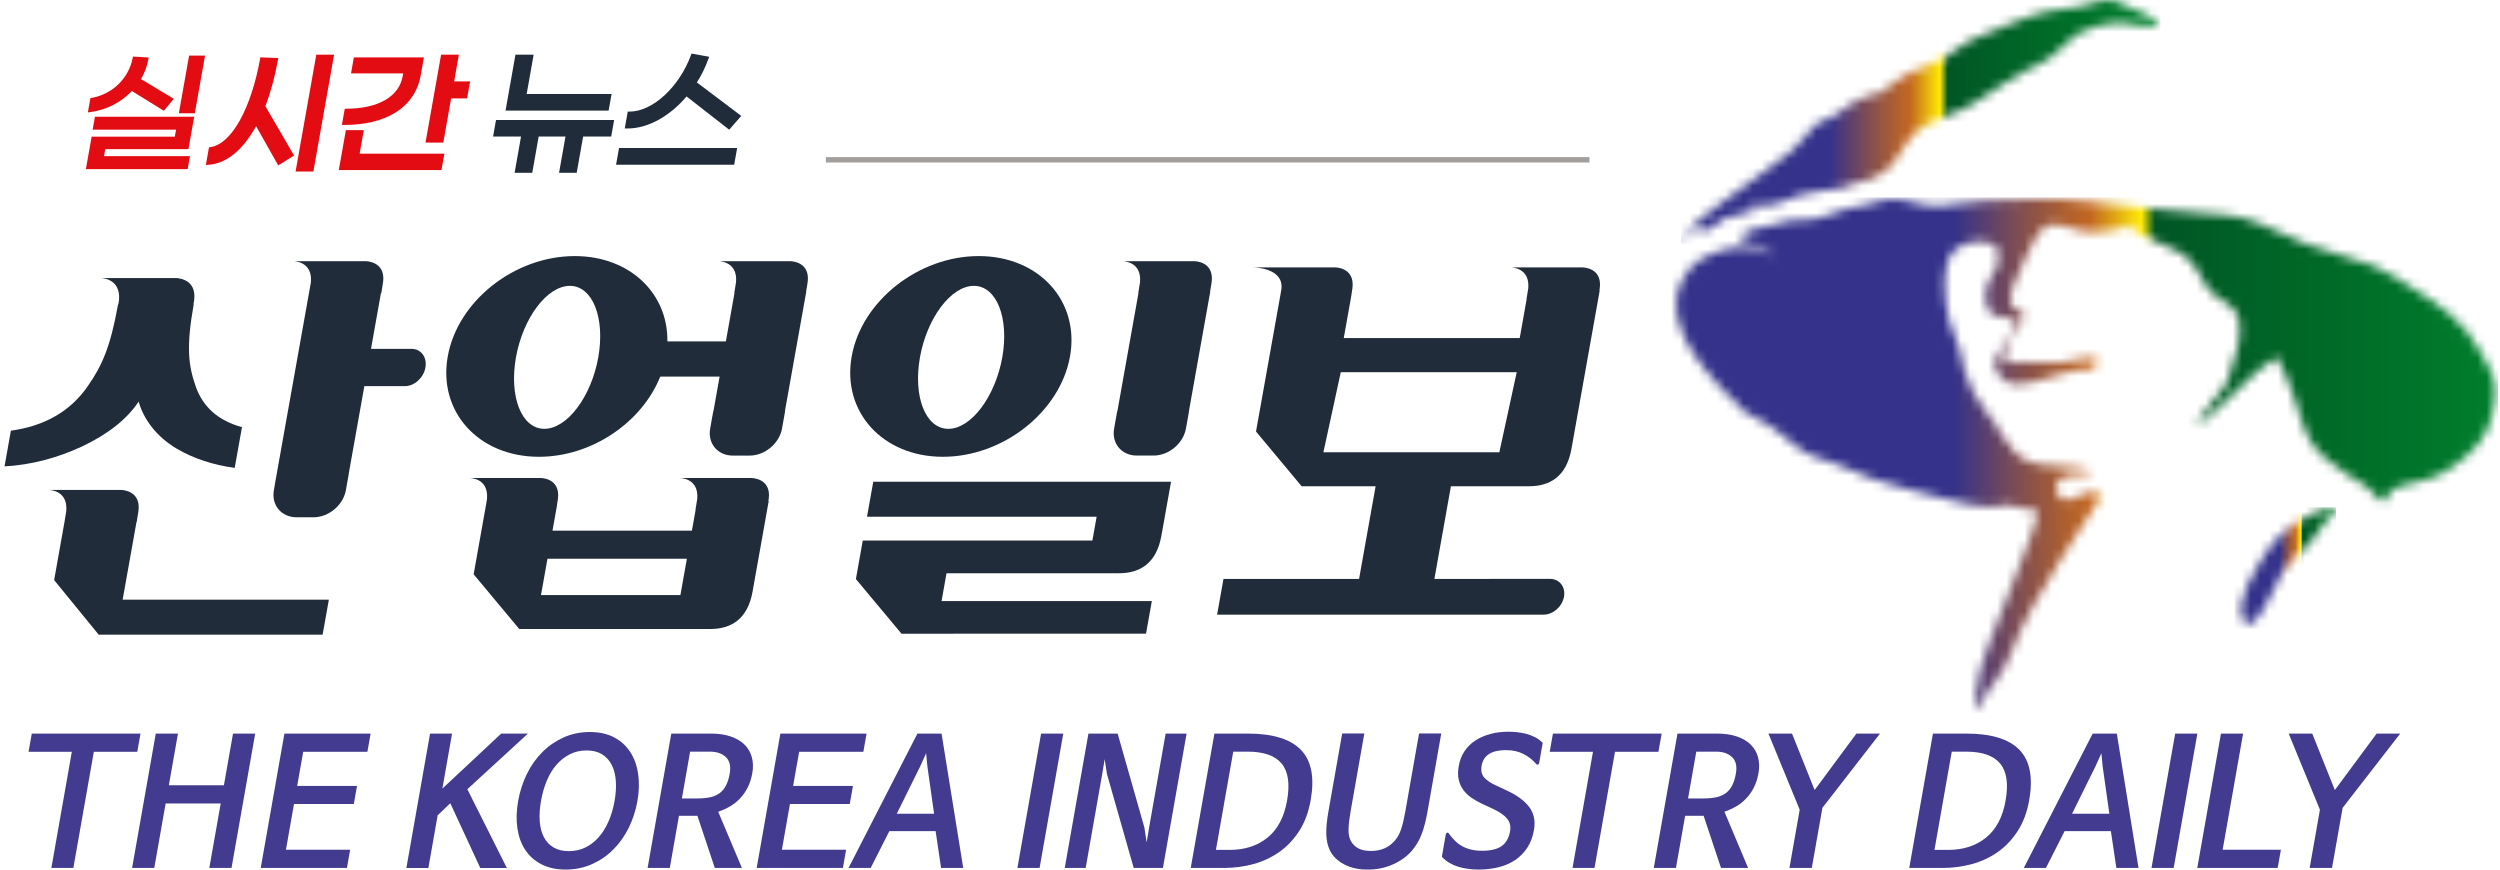
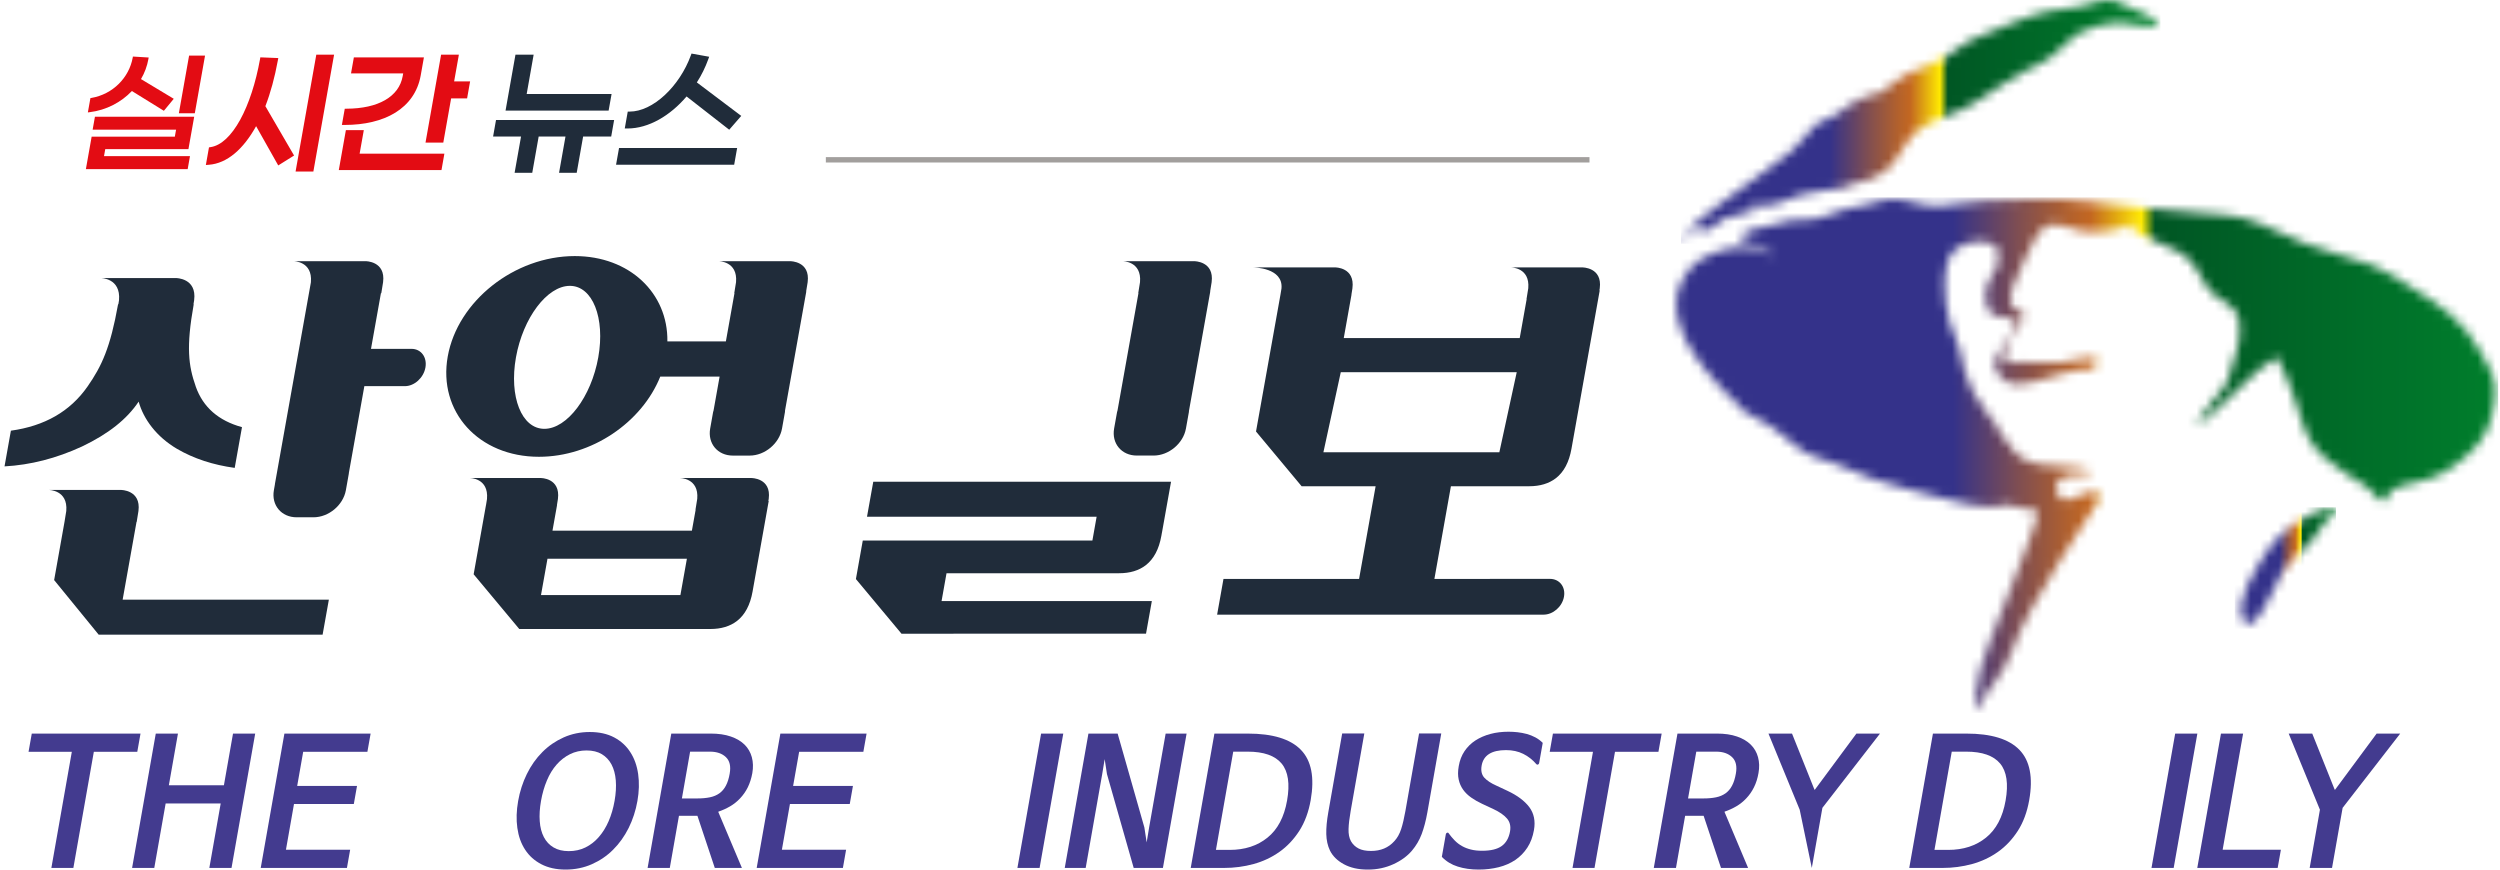
<svg xmlns="http://www.w3.org/2000/svg" width="276" height="96" viewBox="0 0 276 96" fill="none">
  <path d="M21.614 42.68C20.796 40.363 20.541 38.327 21.387 33.589H21.361L21.434 33.141C21.75 30.683 19.424 30.698 19.424 30.698H11.13C11.13 30.698 13.351 30.685 13.14 33.141L13.068 33.589H13.036C12.18 38.389 11.23 40.424 9.658 42.68C7.748 45.414 4.929 47.036 1.203 47.547L0.5 51.489C3.374 51.332 6.221 50.599 9.046 49.297C11.982 47.897 14.011 46.276 15.307 44.339C15.847 46.276 17.274 48.216 19.535 49.549C21.398 50.637 23.533 51.327 25.912 51.655L26.715 47.158C24.128 46.449 22.419 44.962 21.612 42.682L21.614 42.68Z" fill="#202C3A" />
-   <path d="M108.05 28.271C101.398 28.271 95.118 33.232 94.026 39.349C92.934 45.468 97.445 50.429 104.096 50.429C110.747 50.429 117.036 45.468 118.13 39.349C119.22 33.232 114.709 28.271 108.05 28.271ZM104.697 47.343C102.19 47.343 100.786 43.81 101.564 39.45C102.341 35.092 105.005 31.558 107.514 31.558C110.023 31.558 111.427 35.092 110.652 39.45C109.872 43.81 107.208 47.343 104.697 47.343Z" fill="#202C3A" />
  <path d="M131.267 45.336L133.614 32.178H133.6L133.765 31.149C134.067 28.821 131.847 28.836 131.847 28.836H123.94C123.94 28.836 126.058 28.823 125.858 31.149L125.663 32.36H125.686L123.375 45.311C123.36 45.372 123.334 45.422 123.324 45.489L122.999 47.305C122.704 48.959 123.825 50.294 125.506 50.294H127.356C129.034 50.294 130.636 48.957 130.929 47.305L131.254 45.489C131.263 45.437 131.258 45.389 131.265 45.334L131.267 45.336Z" fill="#202C3A" />
  <path d="M94.509 63.946L99.52 69.956L99.529 69.965H105.26L105.264 69.956H126.521L127.163 66.358H103.949L104.495 63.291H122.912L122.92 63.285H123.547C124.745 63.285 125.731 62.989 126.5 62.395C127.381 61.704 127.953 60.627 128.214 59.158L128.278 58.797L128.282 58.79L129.283 53.187H96.408L95.717 57.048H121.068L120.6 59.678H95.25L94.492 63.927" fill="#202C3A" />
  <path d="M86.665 45.336L89.015 32.178H88.998L89.166 31.149C89.467 28.821 87.247 28.836 87.247 28.836H79.34C79.34 28.836 81.459 28.823 81.259 31.149L81.063 32.36H81.087L80.137 37.691H73.679C73.757 32.36 69.498 28.271 63.454 28.271C56.803 28.271 50.523 33.232 49.431 39.349C48.339 45.468 52.849 50.429 59.501 50.429C65.33 50.429 70.868 46.629 72.893 41.576H79.445L78.778 45.313C78.763 45.374 78.737 45.424 78.727 45.491L78.404 47.307C78.108 48.962 79.23 50.297 80.91 50.297H82.761C84.439 50.297 86.041 48.959 86.336 47.307L86.659 45.491C86.668 45.439 86.663 45.391 86.67 45.336H86.665ZM60.096 47.343C57.589 47.343 56.185 43.81 56.962 39.45C57.74 35.092 60.404 31.558 62.913 31.558C65.421 31.558 66.826 35.092 66.05 39.45C65.273 43.81 62.607 47.343 60.096 47.343Z" fill="#202C3A" />
  <path d="M45.431 38.513H40.959L42.055 32.367H42.096L42.293 31.149C42.593 28.815 40.358 28.834 40.358 28.834H32.391C32.391 28.834 34.524 28.817 34.325 31.149L34.297 31.317L30.346 53.46H30.354L30.237 54.119C29.942 55.774 31.068 57.109 32.75 57.109H34.605C36.288 57.109 37.889 55.772 38.185 54.119L38.508 52.303C38.512 52.272 38.51 52.245 38.514 52.215L40.224 42.632H44.696C45.747 42.632 46.765 41.711 46.967 40.575C47.171 39.435 46.482 38.513 45.431 38.513Z" fill="#202C3A" />
  <path d="M82.95 52.774H75.058C75.058 52.774 77.171 52.761 76.976 55.068L76.781 56.273H76.8L76.385 58.585H60.994L61.496 55.776H61.485L61.595 55.089C61.897 52.755 59.7 52.774 59.7 52.774H51.87C51.87 52.774 53.967 52.759 53.765 55.089L53.654 55.776H53.65L52.291 63.402L57.328 69.442H78.414C79.612 69.442 80.598 69.146 81.367 68.552C82.249 67.865 82.82 66.784 83.082 65.317L84.866 55.312H84.828L84.868 55.068C85.168 52.757 82.95 52.774 82.95 52.774ZM75.117 65.695H59.726L60.442 61.685H75.833L75.117 65.695Z" fill="#202C3A" />
  <path d="M13.54 66.203L15.071 57.625H15.09L15.286 56.41C15.585 54.075 13.35 54.09 13.35 54.09H5.382C5.382 54.09 7.515 54.077 7.317 56.41L7.12 57.625L5.977 64.041L10.893 70.066H35.616L36.307 66.201L13.54 66.203Z" fill="#202C3A" />
  <path fill-rule="evenodd" clip-rule="evenodd" d="M166.804 29.522H174.698C174.698 29.522 176.912 29.505 176.614 31.817L176.574 32.062H176.61L173.489 49.551C173.226 51.021 172.656 52.102 171.775 52.788C171.004 53.383 170.02 53.681 168.82 53.681H160.181L158.357 63.913H164.456C164.466 63.913 164.475 63.911 164.485 63.91C164.495 63.909 164.504 63.908 164.514 63.908H171.114C172.166 63.908 172.858 64.79 172.663 65.882C172.47 66.971 171.463 67.857 170.409 67.857L166.844 67.861H134.369L135.072 63.913H150.042L151.868 53.681H143.699L138.664 47.639L141.364 32.526L141.477 31.838C141.674 29.555 138.453 29.523 138.316 29.522H147.412C147.412 29.522 149.609 29.503 149.307 31.838L149.197 32.526H149.207L148.351 37.325H167.777L168.544 33.022H168.527L168.722 31.817C168.914 29.547 166.87 29.522 166.804 29.522ZM167.447 41.091L165.529 49.929H146.104L148.022 41.091H167.447Z" fill="#202C3A" />
  <mask id="mask0_2826_488" style="mask-type:luminance" maskUnits="userSpaceOnUse" x="247" y="56" width="11" height="13">
    <path d="M255.572 56.613C253.371 57.632 251.336 59.076 250.114 61.097C249.062 62.84 246.719 66.262 247.588 68.285C248.729 70.945 251.297 64.213 252.02 63.142C252.916 61.813 254.214 60.782 255.278 59.603C256.062 58.736 256.519 57.497 257.524 56.869C257.73 56.615 257.894 56.422 257.789 56.009C257.023 56.151 256.319 56.267 255.572 56.613Z" fill="white" />
  </mask>
  <g mask="url(#mask0_2826_488)">
    <path d="M257.891 56.009H246.719V70.945H257.891V56.009Z" fill="url(#paint0_linear_2826_488)" />
  </g>
  <mask id="mask1_2826_488" style="mask-type:luminance" maskUnits="userSpaceOnUse" x="262" y="55" width="2" height="1">
    <path d="M262.933 55.572C262.964 55.557 262.996 55.543 263.026 55.526L262.933 55.572ZM263.026 55.526L263.232 55.423C263.215 55.417 263.202 55.41 263.185 55.406C263.137 55.452 263.086 55.49 263.026 55.526Z" fill="white" />
  </mask>
  <g mask="url(#mask1_2826_488)">
    <path d="M263.234 55.406H262.933V55.572H263.234V55.406Z" fill="url(#paint1_linear_2826_488)" />
  </g>
  <mask id="mask2_2826_488" style="mask-type:luminance" maskUnits="userSpaceOnUse" x="185" y="21" width="91" height="58">
    <path d="M207.796 22.137C206.352 22.59 205.381 22.746 203.8 23.065C202.491 23.327 201.147 24.228 199.862 24.221C197.933 24.213 197.261 24.335 195.483 24.878C194.442 25.198 192.384 25.259 192.039 26.445C193.629 26.894 195.392 27.27 195.851 28.477C195.022 27.61 193.86 27.202 191.931 27.301C190.325 27.383 187.803 28.267 186.722 29.463C183.174 33.395 185.813 38.203 189.569 42.342C189.609 42.527 190.404 43.277 190.565 43.405C191.702 44.335 191.43 44.278 192.19 45.084C192.955 45.89 194.483 46.27 195.356 46.98C196.31 47.754 197.102 48.17 198.037 49.058C198.398 49.402 199.124 49.807 199.362 49.992L200.854 50.609C201.782 50.786 202.579 51.258 203.494 51.548C204.546 51.882 205.328 52.404 206.927 52.938C209.823 53.903 211.866 54.304 214.8 55.081C216.744 55.595 218.431 56.044 220.434 55.931C220.772 55.912 221.144 55.82 221.52 55.732C222.667 55.921 223.782 56.175 225.012 56.443C225.002 58.062 218.858 72.337 218.614 73.939C218.397 75.335 217.934 77.144 218.04 78.673C219.128 76.353 221.112 74.654 221.989 72.177C224.145 66.106 231.094 56.42 231.955 54.85C231.421 53.91 230.455 54.329 229.51 54.747C228.447 55.217 227.411 55.688 227.049 54.229C226.433 51.726 230.608 52.866 230.914 52.031C228.972 51.418 227.032 51.56 225.067 51.267C223.965 51.101 223.198 50.633 222.546 50.026V50.022C222.478 49.959 222.41 49.894 222.344 49.828C222.206 49.606 222.085 49.352 221.913 49.159C221.573 48.779 221.252 48.426 220.955 48.006C220.889 47.914 220.819 47.826 220.749 47.738C220.687 47.498 220.632 47.223 220.57 47.108C220.407 46.799 219.933 46.371 219.688 46.06C219.238 45.489 218.817 44.658 218.31 43.974C218.201 43.829 218.091 43.69 217.978 43.552C217.813 43.102 217.641 42.655 217.415 42.242C216.935 41.366 216.816 40.554 216.595 39.605C216.54 39.37 216.519 39.007 216.398 38.751C216.255 38.087 215.935 37.306 215.667 36.681C215.661 36.651 215.652 36.622 215.644 36.59L215.631 36.597C215.461 36.2 215.319 35.877 215.272 35.7C214.902 34.26 214.605 32.551 214.705 31.065C214.813 29.516 214.943 27.83 216.464 27.169C217.917 26.539 219.289 26.401 220.528 27.297C220.37 28.147 220.842 28.714 220.455 29.474C220.022 30.32 219.227 31.399 219.208 32.402C219.179 33.973 219.593 34.884 220.829 34.961C223.281 35.117 222.559 35.757 221.989 36.958C221.505 37.98 219.844 39.605 220.307 40.682C221.443 43.34 223.888 42.309 225.981 41.761C227.107 41.467 228.195 40.984 229.431 40.86C230.4 40.764 231.392 41.064 231.662 39.71C230.831 39.11 228.881 39.918 227.774 39.972C226.875 40.019 226.013 39.998 225.152 39.974C224.377 39.956 223.604 39.937 222.807 39.964C221.768 40.004 221.484 40.579 221.311 39.259C221.263 38.866 221.758 37.81 221.919 37.451C222.335 36.536 223.748 35.442 223.243 34.355C221.112 34.187 222.123 31.716 222.669 30.626C223.374 29.212 223.92 27.465 224.772 26.165C226.189 24.001 227.481 24.91 229.58 25.462C230.837 25.792 234.281 25.607 235.186 24.675C235.322 25.674 237.319 26.308 238.173 26.722C239.707 27.463 241.011 27.738 242.088 29.113C242.702 29.898 243.099 30.847 243.662 31.695C244.474 32.917 245.7 33.12 246.602 34.147C247.894 35.621 247.095 38.501 246.554 39.966C246.197 40.923 246.171 41.937 245.504 42.792C244.888 43.579 242.806 46.054 242.477 47.068C245.591 44.87 248.74 40.842 251.367 39.391C252.115 40.726 252.653 42.24 253.203 43.678C253.83 45.315 254.172 47.116 255.006 48.579C255.922 50.187 257.666 51.38 259.166 52.402C259.992 52.965 260.812 53.313 261.539 53.964C262.127 54.489 262.463 55.171 263.185 55.392C263.591 55.024 263.634 54.352 264.307 53.964C264.932 53.607 266.179 53.376 266.858 53.223C269.174 52.702 270.512 51.886 272.363 50.276C274.33 48.563 275.01 46.971 275.401 44.425C275.796 41.853 274.963 40.934 273.782 38.746C272.063 35.558 269.512 33.733 266.359 31.827C264.868 30.929 263.527 29.9 261.868 29.276C259.497 28.386 256.944 27.849 254.516 26.902C252.801 26.239 251.183 25.485 249.534 24.723C247.272 23.68 244.735 23.672 242.262 23.464C238.64 23.155 235.044 22.834 231.496 22.345C227.396 21.778 223.234 21.958 219.206 22.158C217.424 22.246 215.882 22.622 214.108 22.752C213.164 22.821 212.23 22.592 211.308 22.364C210.5 22.162 209.704 21.963 208.922 21.963C208.544 21.963 208.168 22.011 207.798 22.126" fill="white" />
  </mask>
  <g mask="url(#mask2_2826_488)">
    <path d="M275.796 21.788H183.179V78.681H275.796V21.788Z" fill="url(#paint2_linear_2826_488)" />
  </g>
  <mask id="mask3_2826_488" style="mask-type:luminance" maskUnits="userSpaceOnUse" x="185" y="0" width="54" height="27">
    <path d="M223.022 7.717H223.028C223.145 7.723 223.262 7.736 223.381 7.757L223.049 7.866C223.032 7.914 223.019 7.935 223.013 7.935C222.998 7.935 223.009 7.837 223.019 7.719M230.036 0.64C228.709 1.02 227.394 0.964 226.011 1.274C223.463 1.847 220.914 3.124 218.477 4.054C216.973 4.627 216.039 5.506 214.751 6.325C213.479 7.131 211.788 7.532 210.545 8.183C209.642 8.655 208.688 9.432 207.705 10.177C206.651 10.421 205.525 10.763 204.728 11.244C203.845 11.773 202.997 12.396 202.122 13.011C201.425 13.196 200.788 13.45 200.329 13.887C199.39 14.779 198.81 15.845 197.735 16.71C196.796 17.466 195.715 18.152 194.752 18.961C192.974 20.455 190.797 21.66 188.985 23.174C187.937 24.049 185.709 25.534 185.588 26.907C186.093 26.569 186.327 25.512 186.799 25.277C187.124 25.116 187.393 25.221 187.674 25.324C187.895 25.405 188.122 25.487 188.383 25.439C189.08 25.309 189.709 24.394 190.378 24.125C191.502 23.676 192.732 23.68 193.818 23.136C193.652 22.897 193.439 22.63 193.197 22.378C194.916 23.361 196.994 22.162 198.816 21.503C199.921 21.102 200.962 21.274 201.96 20.947C202.976 20.921 203.798 20.76 204.495 20.338C205.888 20.117 207.324 19.576 208.166 18.885C209.585 17.714 210.256 15.637 211.594 14.502C213.462 12.919 216.4 12.606 218.367 11.097C220.156 9.722 222.019 8.859 223.939 7.667C228.407 5.679 227.644 4.14 230.786 3.166C231.166 3.048 231.434 2.945 231.644 2.84C232.269 2.716 232.877 2.611 233.416 2.525C233.99 2.435 234.733 2.572 235.492 2.706C236.654 2.914 237.848 3.122 238.511 2.517C237.344 1.774 236.11 1.226 234.857 0.714L234.589 0.605C234.563 0.594 234.54 0.584 234.517 0.575C233.845 0.153 233.27 0 232.709 0C231.874 0 231.071 0.34 230.036 0.636" fill="white" />
  </mask>
  <g mask="url(#mask3_2826_488)">
    <path d="M238.511 0.005H185.588V26.905H238.511V0.005Z" fill="url(#paint3_linear_2826_488)" />
  </g>
  <path d="M14.806 6.251L16.246 6.339L16.414 6.35L16.385 6.515C16.246 7.295 15.966 8.05 15.565 8.731L19.034 10.817L19.183 10.906L19.073 11.041L18.091 12.232L17.98 12.163L14.56 10.049C13.379 11.29 11.754 12.154 9.902 12.386L9.7 12.411L9.736 12.21L9.982 10.83L10.085 10.813C12.479 10.401 14.249 8.563 14.65 6.374L14.674 6.243L14.806 6.251Z" fill="#E30C13" />
  <path fill-rule="evenodd" clip-rule="evenodd" d="M21.529 12.381L22.637 6.135H20.877L20.855 6.259L19.746 12.504H21.506L21.529 12.381Z" fill="#E30C13" />
  <path fill-rule="evenodd" clip-rule="evenodd" d="M21.439 12.885L20.825 16.342L20.803 16.466H11.619L11.482 17.24H20.974L20.942 17.417L20.741 18.548L20.718 18.672H9.482L10.095 15.215L10.117 15.091H19.301L19.439 14.316H10.227L10.46 13.008L10.483 12.885H21.439Z" fill="#E30C13" />
  <path d="M36.883 6.035L36.831 6.329L34.633 18.728L34.596 18.934H32.633L32.684 18.64L34.884 6.241L34.92 6.035H36.883Z" fill="#E30C13" />
  <path fill-rule="evenodd" clip-rule="evenodd" d="M30.67 6.693L30.723 6.41L28.742 6.331L28.704 6.545C28.238 9.132 27.474 11.482 26.515 13.227C25.547 14.986 24.418 16.065 23.249 16.242L23.071 16.27L22.727 18.215L23.047 18.192C25.082 18.045 26.879 16.451 28.274 13.929L30.589 18.036L30.718 18.264L32.261 17.298L32.466 17.17L29.297 11.722C29.868 10.25 30.326 8.56 30.67 6.693Z" fill="#E30C13" />
  <path d="M50.659 6.037L50.608 6.331L50.137 8.984L51.901 8.983L51.849 9.277L51.604 10.655L51.568 10.862H49.805L48.976 15.534L48.94 15.741H46.977L47.029 15.447L48.66 6.243L48.697 6.037H50.659Z" fill="#E30C13" />
  <path fill-rule="evenodd" clip-rule="evenodd" d="M46.747 6.631L46.8 6.337H39.065L39.029 6.544L38.753 8.101H44.512L44.458 8.404C44.054 10.684 41.749 11.987 38.271 12.001L38.062 12.002L38.026 12.207L37.744 13.794H38.042C40.225 13.794 42.158 13.352 43.633 12.444C45.114 11.531 46.123 10.152 46.449 8.315L46.747 6.631Z" fill="#E30C13" />
  <path fill-rule="evenodd" clip-rule="evenodd" d="M40.163 14.369L40.112 14.663L39.702 16.966H49.06L48.777 18.568L48.74 18.774H37.404L38.149 14.575L38.186 14.369H40.163Z" fill="#E30C13" />
  <path d="M58.915 6.033L58.863 6.327L58.146 10.374H67.519L67.467 10.668L67.229 12.004L67.192 12.21H55.812L55.864 11.916L56.871 6.239L56.908 6.033H58.915Z" fill="#202C3A" />
  <path fill-rule="evenodd" clip-rule="evenodd" d="M67.514 14.864L67.799 13.251H54.76L54.723 13.457L54.438 15.071H57.523L56.813 19.076H58.761L58.797 18.87L59.47 15.071H62.43L61.72 19.076H63.668L63.705 18.87L64.377 15.071H67.477L67.514 14.864Z" fill="#202C3A" />
  <path d="M78.293 6.266L78.192 6.545C77.867 7.444 77.443 8.307 76.932 9.099L81.619 12.633L81.834 12.795L81.657 12.997L80.506 14.322L75.797 10.649C73.987 12.773 71.61 14.185 69.272 14.185H68.973L69.025 13.891L69.267 12.527L69.304 12.32H69.513C70.785 12.32 72.16 11.637 73.385 10.502C74.606 9.37 75.652 7.81 76.27 6.112L76.342 5.914L76.549 5.951L78.293 6.266Z" fill="#202C3A" />
  <path fill-rule="evenodd" clip-rule="evenodd" d="M81.328 16.634L81.381 16.341H68.341L68.305 16.547L68.064 17.896L68.012 18.19H81.052L81.089 17.984L81.328 16.634Z" fill="#202C3A" />
  <path d="M175.48 17.346H91.173V17.94H175.48V17.346Z" fill="#A29F9D" />
  <path d="M8.099 95.822H5.671L7.929 83.001H3.151L3.508 80.988H15.513L15.156 83.001H10.359L8.099 95.822Z" fill="#433B8F" />
  <path d="M28.174 80.988L25.559 95.822H23.11L24.365 88.703H18.288L17.032 95.822H14.583L17.198 80.988H19.647L18.642 86.69H24.72L25.725 80.988H28.174Z" fill="#433B8F" />
  <path d="M38.301 95.822H28.784L31.399 80.988H40.917L40.56 83.001H33.471L32.81 86.765H39.415L39.062 88.76H32.457L31.569 93.808H38.658L38.301 95.822Z" fill="#433B8F" />
-   <path d="M51.609 87.112L51.602 87.147L55.957 95.824H53.023L49.716 88.686H49.697L48.316 90.011L47.292 95.824H44.864L47.479 80.99H49.907L48.843 87.038H48.862L55.328 80.99H58.281L51.611 87.114L51.609 87.112Z" fill="#433B8F" />
  <path d="M62.437 96C61.4 96 60.512 95.801 59.76 95.41C59.012 95.02 58.419 94.491 57.975 93.808C57.529 93.13 57.245 92.331 57.115 91.409C56.983 90.489 57.015 89.496 57.202 88.434C57.389 87.372 57.71 86.379 58.164 85.453C58.619 84.523 59.188 83.719 59.873 83.033C60.557 82.344 61.343 81.805 62.228 81.41C63.114 81.015 64.075 80.814 65.109 80.814C66.159 80.814 67.053 81.013 67.805 81.41C68.549 81.807 69.143 82.346 69.583 83.033C70.029 83.717 70.318 84.523 70.452 85.453C70.584 86.379 70.558 87.372 70.371 88.434C70.184 89.496 69.857 90.489 69.403 91.409C68.939 92.333 68.37 93.13 67.686 93.808C67.006 94.491 66.22 95.02 65.337 95.41C64.451 95.801 63.484 96 62.437 96ZM62.791 93.964C63.465 93.964 64.079 93.831 64.633 93.558C65.181 93.29 65.672 92.912 66.103 92.416C66.532 91.925 66.896 91.342 67.191 90.664C67.486 89.986 67.705 89.236 67.85 88.415C67.994 87.597 68.039 86.845 67.984 86.161C67.928 85.476 67.771 84.893 67.514 84.404C67.257 83.919 66.9 83.539 66.445 83.262C65.987 82.987 65.426 82.85 64.75 82.85C64.09 82.85 63.48 82.987 62.927 83.262C62.375 83.537 61.884 83.919 61.455 84.404C61.026 84.893 60.665 85.476 60.38 86.161C60.089 86.845 59.873 87.597 59.728 88.415C59.584 89.236 59.535 89.986 59.588 90.664C59.633 91.342 59.788 91.925 60.042 92.416C60.3 92.912 60.656 93.288 61.115 93.558C61.57 93.831 62.131 93.964 62.791 93.964Z" fill="#433B8F" />
  <path d="M79.311 89.606L79.3 89.643L81.907 95.82H78.913L76.995 90.063H74.958L73.945 95.82H71.495L74.11 80.986H78.442C79.309 80.986 80.056 81.093 80.685 81.313C81.314 81.53 81.822 81.834 82.206 82.214C82.591 82.598 82.858 83.06 83.003 83.597C83.147 84.137 83.166 84.716 83.058 85.344C82.952 85.93 82.782 86.457 82.555 86.921C82.327 87.378 82.045 87.783 81.707 88.138C81.376 88.491 81.008 88.785 80.602 89.02C80.197 89.255 79.765 89.454 79.311 89.606ZM80.558 85.403C80.702 84.597 80.562 83.992 80.141 83.589C79.719 83.186 79.134 82.982 78.382 82.982H76.188L75.281 88.149H76.97C77.503 88.149 77.968 88.107 78.37 88.023C78.773 87.941 79.124 87.792 79.421 87.582C79.712 87.37 79.957 87.091 80.139 86.736C80.326 86.387 80.466 85.94 80.56 85.405L80.558 85.403Z" fill="#433B8F" />
  <path d="M93.056 95.822H83.538L86.153 80.988H95.671L95.314 83.001H88.225L87.56 86.765H94.165L93.814 88.76H87.209L86.321 93.808H93.41L93.056 95.822Z" fill="#433B8F" />
-   <path d="M103.947 80.988L106.341 95.822H103.896L103.293 91.757H98.184L96.123 95.822H93.678L101.283 80.988H103.947ZM102.244 83.154L101.604 84.578L99.004 89.839H103.123L102.379 84.578L102.244 83.154Z" fill="#433B8F" />
  <path d="M117.386 80.988L114.771 95.822H112.322L114.937 80.988H117.386Z" fill="#433B8F" />
  <path d="M126.34 91.354L126.591 93.002L126.863 91.354L128.688 80.988H131.001L128.386 95.822H125.161L122.209 85.46L121.956 83.807L121.684 85.46L119.859 95.822H117.548L120.163 80.988H123.388L126.34 91.354Z" fill="#433B8F" />
  <path d="M135.146 95.822H131.456L134.071 80.988H137.761C140.504 80.988 142.458 81.586 143.62 82.783C144.782 83.98 145.141 85.833 144.7 88.338C144.468 89.643 144.054 90.771 143.448 91.718C142.839 92.662 142.108 93.443 141.249 94.048C140.389 94.656 139.437 95.104 138.39 95.389C137.341 95.677 136.259 95.82 135.146 95.82V95.822ZM137.74 82.982H136.149L134.239 93.829H135.754C137.421 93.829 138.819 93.376 139.932 92.473C141.05 91.573 141.772 90.206 142.093 88.38C142.418 86.534 142.218 85.176 141.494 84.299C140.765 83.421 139.516 82.982 137.74 82.982Z" fill="#433B8F" />
  <path d="M151.028 96H150.99C149.953 96 149.078 95.8 148.362 95.41C147.646 95.02 147.136 94.522 146.83 93.905C146.573 93.37 146.439 92.763 146.422 92.081C146.405 91.403 146.48 90.603 146.643 89.681L148.177 80.971H150.622L149.114 89.53C148.974 90.323 148.895 90.989 148.88 91.528C148.863 92.064 148.95 92.515 149.146 92.87C149.346 93.218 149.624 93.483 149.981 93.67C150.333 93.857 150.797 93.945 151.368 93.945C152.426 93.945 153.284 93.59 153.928 92.87C154.261 92.515 154.514 92.064 154.688 91.528C154.863 90.989 155.016 90.323 155.158 89.53L156.666 80.971H159.116L157.582 89.681C157.418 90.605 157.206 91.403 156.953 92.081C156.696 92.763 156.339 93.368 155.884 93.905C155.362 94.524 154.671 95.022 153.822 95.41C152.968 95.8 152.035 96 151.028 96Z" fill="#433B8F" />
  <path d="M169.619 84.368C169.202 83.879 168.718 83.499 168.161 83.224C167.605 82.949 166.974 82.812 166.262 82.812C164.671 82.812 163.772 83.379 163.573 84.521C163.473 85.082 163.573 85.527 163.868 85.856C164.17 86.18 164.609 86.471 165.183 86.725L166.421 87.305C167.509 87.813 168.314 88.415 168.835 89.106C169.351 89.797 169.525 90.645 169.349 91.64C169.217 92.385 168.977 93.032 168.618 93.579C168.261 94.127 167.815 94.581 167.284 94.944C166.749 95.299 166.135 95.57 165.453 95.74C164.771 95.91 164.034 96 163.245 96C162.389 96 161.618 95.889 160.932 95.67C160.246 95.454 159.657 95.097 159.179 94.596L159.619 92.104C159.632 92.024 159.674 91.974 159.744 91.938C159.812 91.906 159.87 91.915 159.914 91.969C160.129 92.274 160.36 92.549 160.605 92.794C160.845 93.038 161.113 93.242 161.408 93.407C161.703 93.575 162.035 93.701 162.4 93.791C162.765 93.884 163.177 93.924 163.632 93.924C164.588 93.924 165.306 93.75 165.793 93.397C166.275 93.048 166.583 92.507 166.71 91.776C166.806 91.212 166.693 90.739 166.373 90.365C166.052 89.988 165.55 89.639 164.868 89.32L163.63 88.743C163.188 88.539 162.787 88.308 162.423 88.052C162.058 87.796 161.758 87.506 161.529 87.181C161.295 86.853 161.127 86.48 161.038 86.058C160.943 85.636 160.945 85.14 161.045 84.58C161.153 83.952 161.365 83.4 161.684 82.928C162.003 82.455 162.402 82.063 162.884 81.748C163.366 81.437 163.917 81.196 164.546 81.026C165.168 80.86 165.835 80.782 166.549 80.782C166.861 80.782 167.188 80.801 167.53 80.837C167.874 80.875 168.214 80.942 168.548 81.028C168.881 81.12 169.2 81.244 169.502 81.406C169.803 81.567 170.073 81.767 170.318 82.013L169.922 84.238C169.91 84.313 169.867 84.37 169.801 84.404C169.731 84.433 169.67 84.422 169.627 84.374L169.619 84.368Z" fill="#433B8F" />
  <path d="M176.034 95.822H173.606L175.864 83.001H171.087L171.443 80.988H183.448L183.091 83.001H178.295L176.034 95.822Z" fill="#433B8F" />
  <path d="M190.395 89.606L190.389 89.643L192.991 95.82H189.998L188.08 90.063H186.04L185.027 95.82H182.577L185.193 80.986H189.526C190.393 80.986 191.141 81.093 191.77 81.313C192.398 81.53 192.906 81.834 193.291 82.214C193.675 82.598 193.943 83.06 194.087 83.597C194.232 84.137 194.251 84.716 194.138 85.344C194.036 85.93 193.869 86.457 193.637 86.921C193.41 87.378 193.127 87.783 192.789 88.138C192.458 88.491 192.09 88.785 191.685 89.02C191.279 89.255 190.85 89.454 190.395 89.606ZM191.64 85.403C191.785 84.597 191.644 83.992 191.224 83.589C190.801 83.186 190.217 82.982 189.465 82.982H187.27L186.361 88.149H188.05C188.583 88.149 189.048 88.107 189.452 88.023C189.853 87.941 190.202 87.792 190.501 87.582C190.792 87.37 191.037 87.091 191.219 86.736C191.406 86.387 191.547 85.938 191.64 85.403Z" fill="#433B8F" />
-   <path d="M204.947 80.988H207.55L201.193 89.186L200.023 95.822H197.554L198.687 89.394L195.237 80.988H197.839L200.32 87.187H200.358L204.947 80.988Z" fill="#433B8F" />
+   <path d="M204.947 80.988H207.55L201.193 89.186L200.023 95.822L198.687 89.394L195.237 80.988H197.839L200.32 87.187H200.358L204.947 80.988Z" fill="#433B8F" />
  <path d="M214.471 95.822H210.781L213.396 80.988H217.086C219.829 80.988 221.783 81.586 222.945 82.783C224.107 83.98 224.466 85.833 224.024 88.338C223.793 89.643 223.379 90.771 222.773 91.718C222.163 92.662 221.433 93.443 220.574 94.048C219.714 94.656 218.762 95.104 217.715 95.389C216.665 95.677 215.584 95.82 214.471 95.82V95.822ZM217.065 82.982H215.474L213.564 93.829H215.079C216.746 93.829 218.144 93.376 219.257 92.473C220.375 91.573 221.097 90.206 221.418 88.38C221.743 86.534 221.543 85.176 220.819 84.299C220.09 83.421 218.841 82.982 217.065 82.982Z" fill="#433B8F" />
-   <path d="M233.697 80.988L236.091 95.822H233.646L233.042 91.757H227.933L225.873 95.822H223.427L231.033 80.988H233.697ZM231.993 83.154L231.353 84.578L228.753 89.839H232.872L232.129 84.578L231.993 83.154Z" fill="#433B8F" />
  <path d="M242.589 80.988L239.974 95.822H237.525L240.14 80.988H242.589Z" fill="#433B8F" />
  <path d="M251.811 93.808L251.454 95.822H242.579L245.194 80.988H247.639L245.381 93.808H251.811Z" fill="#433B8F" />
  <path d="M262.38 80.988H264.983L258.626 89.186L257.456 95.822H254.987L256.12 89.394L252.67 80.988H255.272L257.753 87.187H257.791L262.38 80.988Z" fill="#433B8F" />
  <defs>
    <linearGradient id="paint0_linear_2826_488" x1="248.221" y1="63.748" x2="258.65" y2="63.748" gradientUnits="userSpaceOnUse">
      <stop stop-color="#34328A" />
      <stop offset="0.326" stop-color="#34328A" />
      <stop offset="0.407" stop-color="#804E51" />
      <stop offset="0.466" stop-color="#B0602E" />
      <stop offset="0.494" stop-color="#C36721" />
      <stop offset="0.556" stop-color="#FFE900" />
      <stop offset="0.573" stop-color="#005624" />
      <stop offset="1" stop-color="#007F2C" />
    </linearGradient>
    <linearGradient id="paint1_linear_2826_488" x1="263.38" y1="55.349" x2="263.68" y2="55.349" gradientUnits="userSpaceOnUse">
      <stop stop-color="#34328A" />
      <stop offset="0.326" stop-color="#34328A" />
      <stop offset="0.407" stop-color="#804E51" />
      <stop offset="0.466" stop-color="#B0602E" />
      <stop offset="0.494" stop-color="#C36721" />
      <stop offset="0.556" stop-color="#FFE900" />
      <stop offset="0.573" stop-color="#005624" />
      <stop offset="1" stop-color="#007F2C" />
    </linearGradient>
    <linearGradient id="paint2_linear_2826_488" x1="186.085" y1="50.502" x2="276.592" y2="50.502" gradientUnits="userSpaceOnUse">
      <stop stop-color="#34328A" />
      <stop offset="0.326" stop-color="#34328A" />
      <stop offset="0.407" stop-color="#804E51" />
      <stop offset="0.466" stop-color="#B0602E" />
      <stop offset="0.494" stop-color="#C36721" />
      <stop offset="0.556" stop-color="#FFE900" />
      <stop offset="0.573" stop-color="#005624" />
      <stop offset="1" stop-color="#007F2C" />
    </linearGradient>
    <linearGradient id="paint3_linear_2826_488" x1="184.706" y1="13.227" x2="237.663" y2="13.227" gradientUnits="userSpaceOnUse">
      <stop stop-color="#34328A" />
      <stop offset="0.326" stop-color="#34328A" />
      <stop offset="0.407" stop-color="#804E51" />
      <stop offset="0.466" stop-color="#B0602E" />
      <stop offset="0.494" stop-color="#C36721" />
      <stop offset="0.556" stop-color="#FFE900" />
      <stop offset="0.573" stop-color="#005624" />
      <stop offset="1" stop-color="#007F2C" />
    </linearGradient>
  </defs>
</svg>